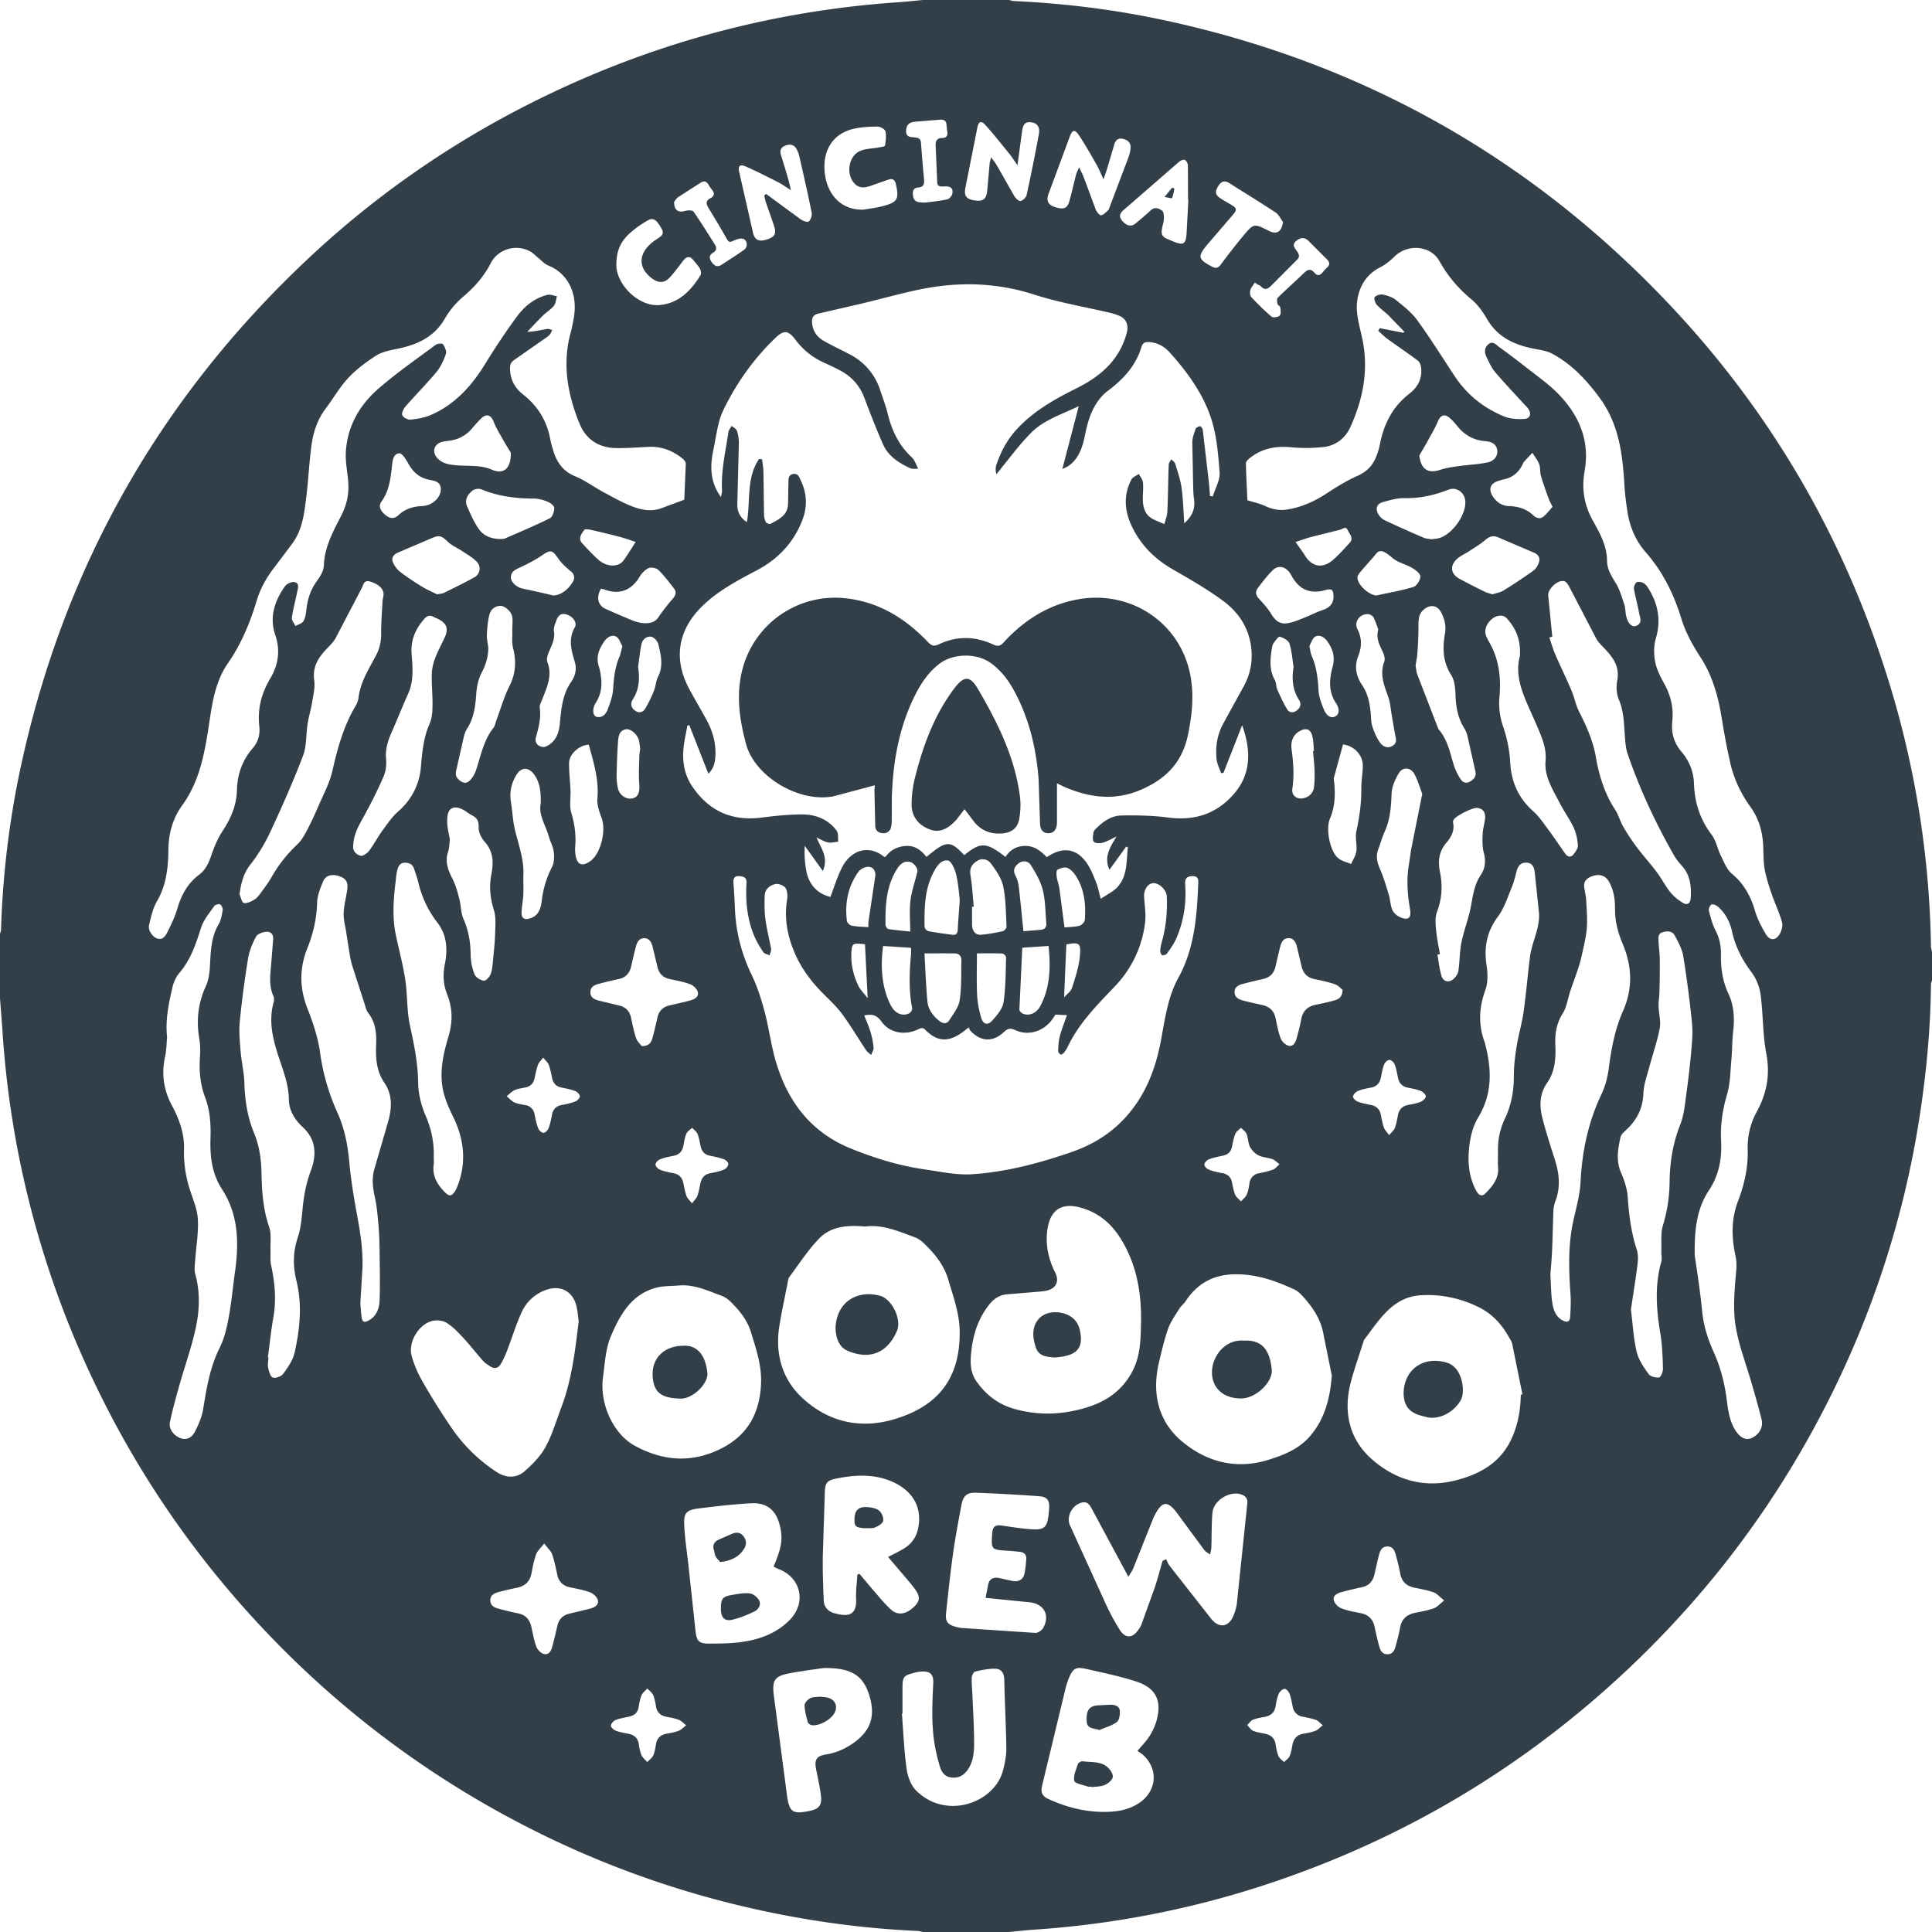
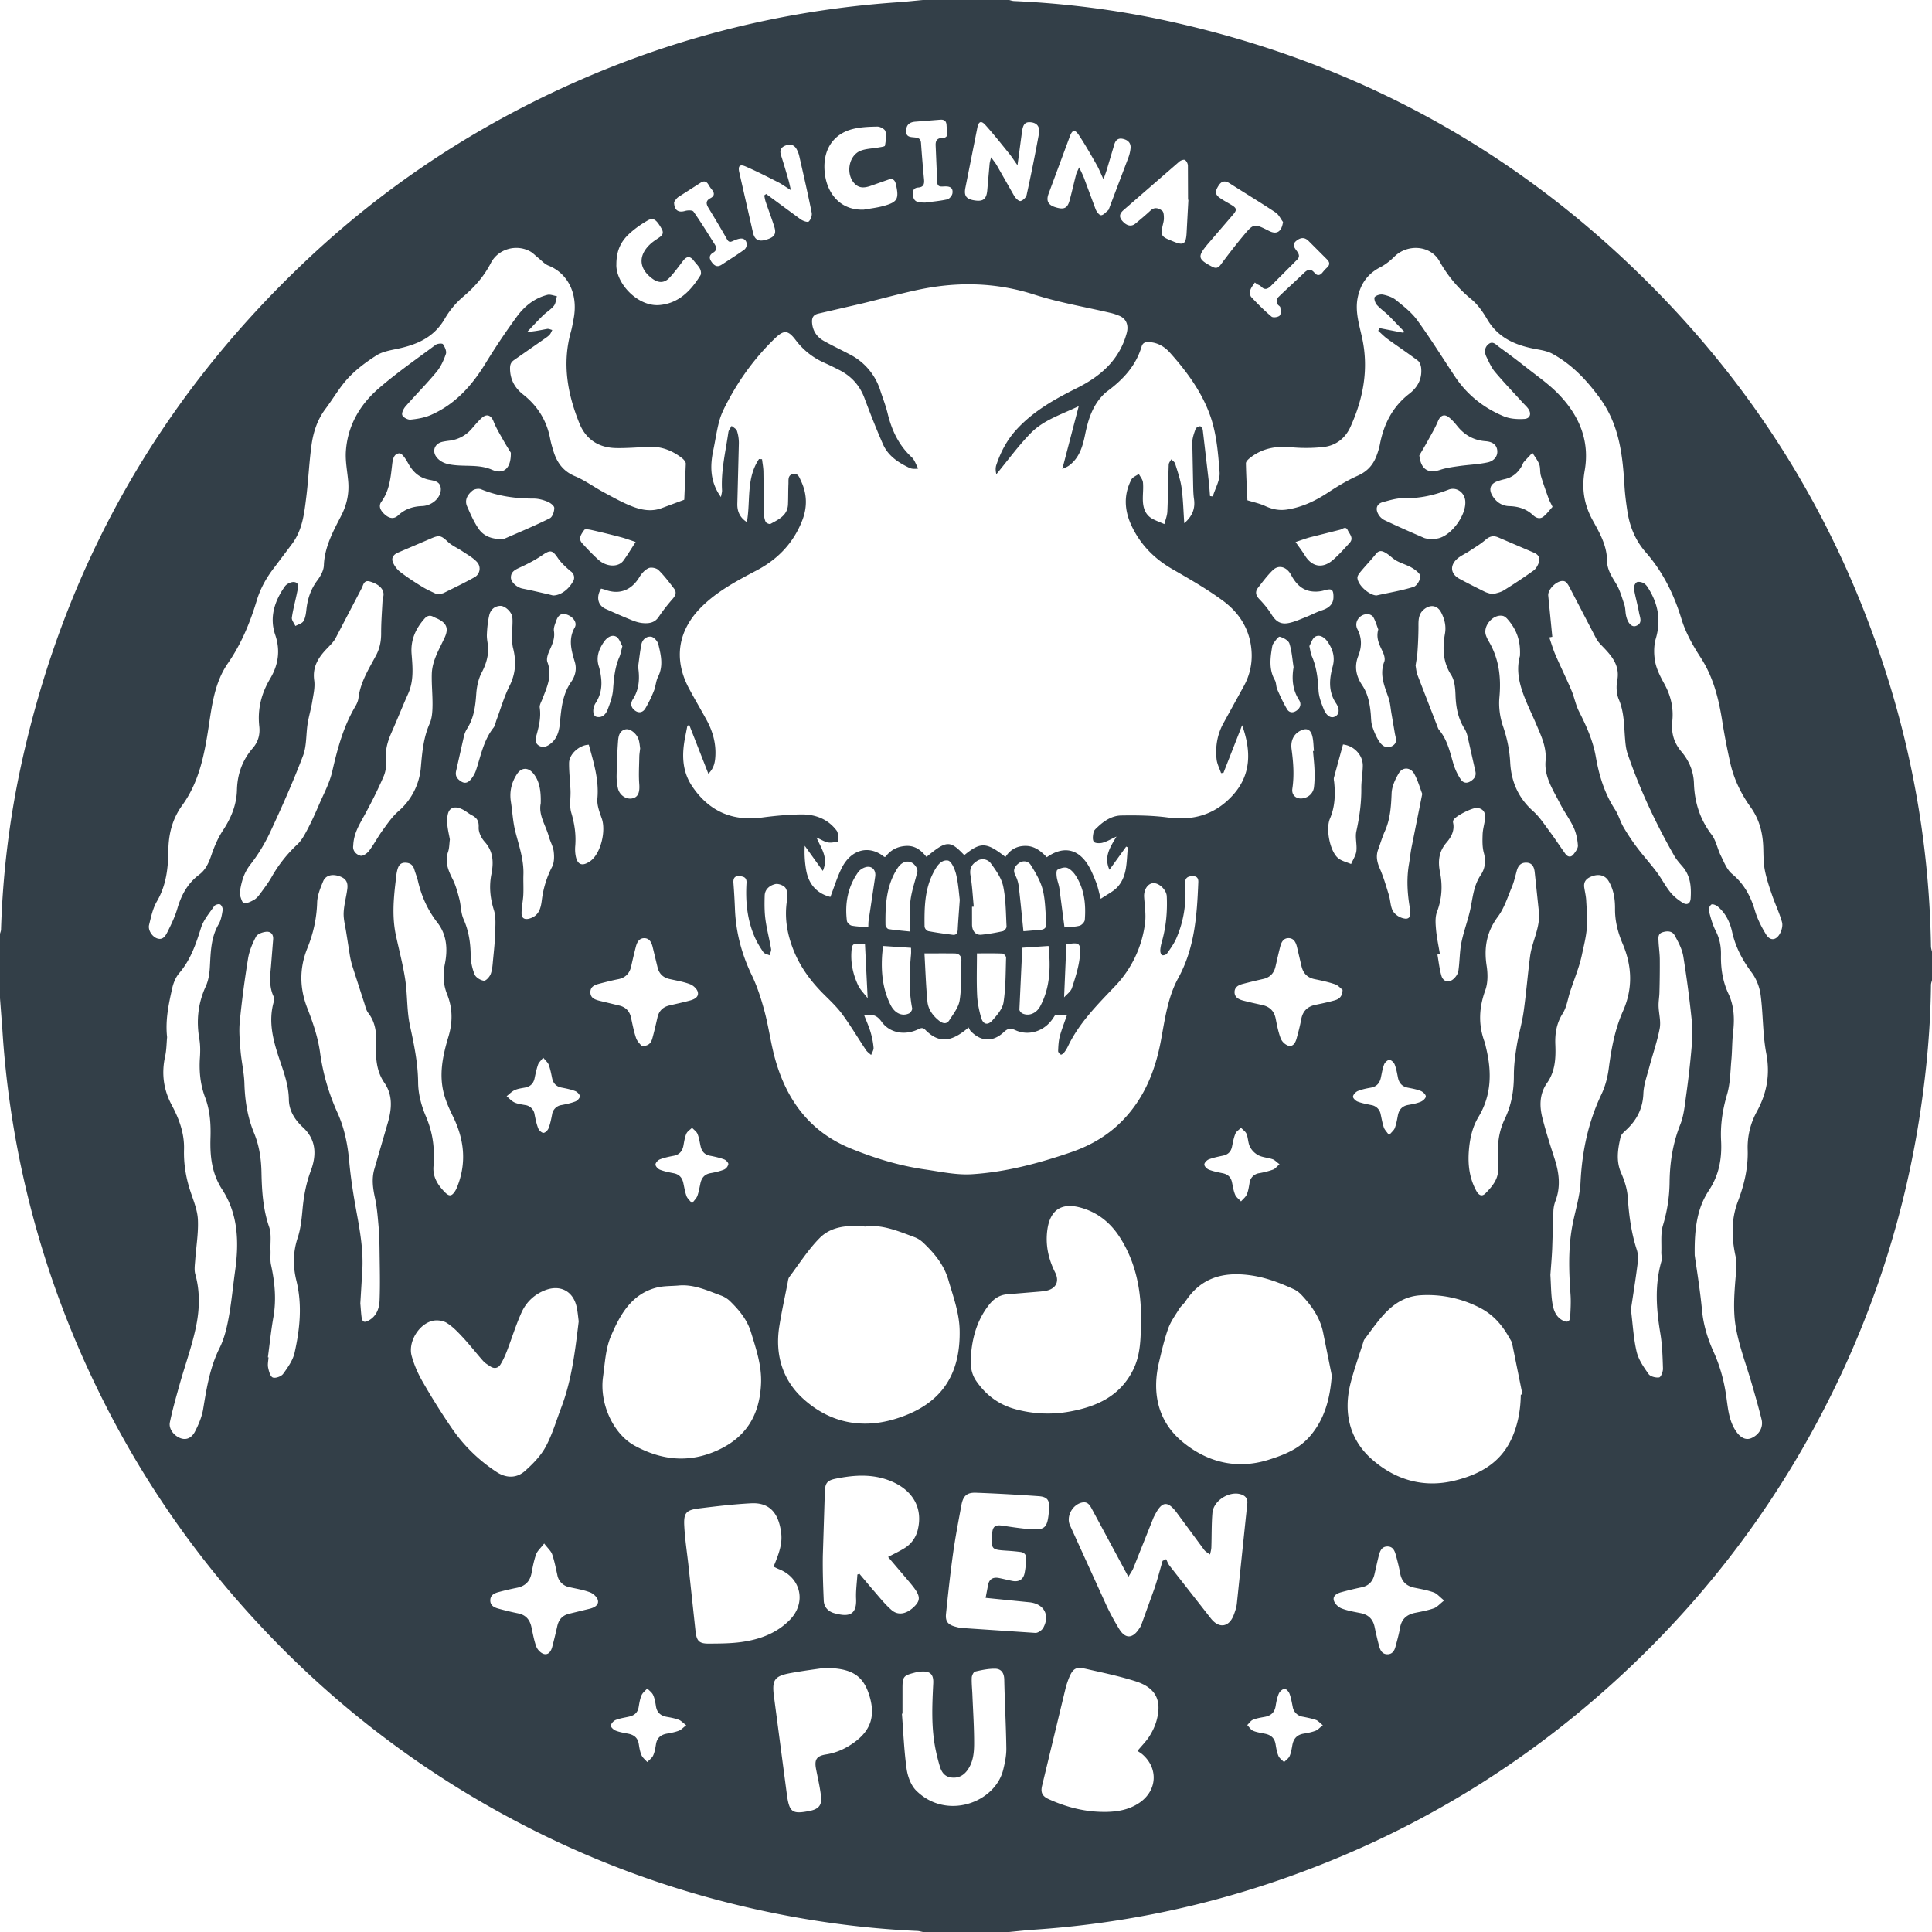
<svg xmlns="http://www.w3.org/2000/svg" viewBox="0 0 120 120" fill="#333f48">
  <path d="M57.322 0h5.356c.099.022.198.06.298.065 3.225.146 6.418.551 9.57 1.241 12.142 2.657 22.508 8.497 31.059 17.516 6.283 6.627 10.795 14.323 13.561 23.031a58.74 58.74 0 0 1 2.77 16.927c.002.114.042.227.064.34v1.76c-.022.1-.063.2-.064.3-.028 2.602-.262 5.186-.643 7.758a59.08 59.08 0 0 1-5.505 17.605c-3.157 6.394-7.323 12.048-12.492 16.959-6.339 6.022-13.642 10.461-21.911 13.298a58.5 58.5 0 0 1-15.173 3.056c-.512.034-1.022.095-1.533.143h-5.356c-.114-.023-.227-.06-.342-.065-2.663-.119-5.305-.429-7.925-.914-5.844-1.084-11.41-2.989-16.685-5.734a59.86 59.86 0 0 1-15.793-11.874c-4.304-4.514-7.828-9.578-10.55-15.193A59.35 59.35 0 0 1 .147 63.934L0 62v-4c.022-.086.061-.171.064-.258.106-3.429.515-6.825 1.24-10.176 2.673-12.351 8.627-22.854 17.835-31.5 4.508-4.233 9.573-7.661 15.16-10.31C41.106 2.53 48.268.654 55.784.14c.513-.035 1.025-.093 1.538-.14zM47.15 28.511l.181.012c.03.253.081.506.087.761l.036 2.632a1.2 1.2 0 0 0 .104.499c.038.077.239.158.303.122.496-.275 1.053-.514 1.083-1.206.018-.424.009-.849.028-1.274.011-.241-.055-.551.292-.616.316-.059.388.221.488.433.38.802.398 1.623.079 2.444-.544 1.403-1.517 2.418-2.842 3.115-1.201.633-2.401 1.264-3.388 2.233-1.488 1.461-1.789 3.256-.807 5.094.351.658.733 1.299 1.09 1.953.377.69.589 1.427.551 2.22-.019.394-.082.777-.437 1.125l-1.185-3.024-.118.04-.145.743c-.205 1.064-.188 2.092.45 3.034 1.046 1.543 2.484 2.171 4.331 1.927.803-.106 1.616-.183 2.426-.193.872-.011 1.662.28 2.206 1.003.123.163.073.457.102.691-.212.02-.432.085-.633.048-.222-.041-.426-.176-.716-.306.287.681.76 1.248.389 2.073l-1.12-1.559a6.54 6.54 0 0 0 .083 1.486c.15.896.664 1.473 1.508 1.689.242-.623.427-1.254.722-1.828.587-1.142 1.705-1.409 2.617-.664.014.012.046.001.084.001.316-.424.742-.648 1.286-.676.566-.029.939.282 1.26.681 1.251-1.035 1.459-1.043 2.348-.109 1.017-.83 1.374-.817 2.557.113.293-.45.701-.693 1.258-.687.57.006.954.337 1.312.702.965-.676 1.845-.557 2.481.361.246.355.409.775.572 1.18.121.301.181.626.297 1.044.4-.279.808-.461 1.071-.768.599-.697.516-1.591.614-2.426l-.106-.05-1.039 1.438c-.358-.799.032-1.39.438-2.062-.345.159-.597.312-.87.386-.171.046-.472.036-.541-.066-.094-.139-.053-.397-.013-.592.024-.116.147-.219.242-.31.414-.399.906-.716 1.475-.726.966-.017 1.942-.003 2.897.124 1.569.209 2.9-.168 3.986-1.333 1.203-1.29 1.202-2.784.627-4.398l-1.16 2.959-.148.014c-.097-.288-.249-.569-.28-.864-.082-.769.04-1.517.41-2.206l1.289-2.344a3.87 3.87 0 0 0 .474-2.153c-.088-1.334-.744-2.377-1.773-3.135-.991-.73-2.07-1.347-3.139-1.963-1.122-.647-1.984-1.517-2.536-2.686-.45-.954-.513-1.927-.014-2.883.08-.154.303-.233.46-.347.09.174.239.343.257.525.035.355-.014.718-.007 1.078.009.52.158.976.669 1.223.219.106.446.193.669.289.064-.262.174-.521.185-.785.043-.97.049-1.941.084-2.911.004-.111.103-.219.157-.329.084.09.211.166.243.272.151.493.327.987.398 1.494.099.711.113 1.433.167 2.205.513-.443.692-.924.604-1.516-.041-.275-.043-.557-.051-.836l-.053-2.667c.002-.28.109-.565.204-.835.03-.084.177-.161.276-.17.051-.005.159.142.17.229l.374 3.204c.034.301.052.603.077.905l.172.021c.151-.502.459-1.015.422-1.502-.088-1.16-.187-2.36-.561-3.447-.517-1.502-1.467-2.802-2.534-3.99-.328-.365-.745-.608-1.248-.644-.21-.015-.419-.003-.502.277-.352 1.192-1.149 2.047-2.122 2.768-.158.117-.3.263-.428.414-.559.663-.792 1.462-.961 2.294-.147.724-.354 1.431-.985 1.906-.133.1-.299.157-.428.224l1.02-3.905c-1.074.517-2.175.857-2.968 1.662-.78.792-1.438 1.706-2.149 2.566-.052-.203-.06-.402-.001-.577.273-.814.665-1.558 1.255-2.202 1.049-1.145 2.37-1.885 3.731-2.563 1.489-.741 2.657-1.748 3.113-3.43.127-.47-.014-.891-.473-1.074-.16-.064-.324-.125-.491-.164-1.592-.377-3.218-.646-4.77-1.145-2.409-.775-4.811-.816-7.247-.296-1.157.247-2.298.566-3.449.843l-2.719.629c-.327.073-.421.269-.394.581.044.511.306.88.735 1.121.521.293 1.064.548 1.593.827a3.79 3.79 0 0 1 1.912 2.256c.152.468.334.929.45 1.406.254 1.046.685 1.978 1.491 2.725.192.178.276.471.41.711-.248.033-.412.02-.551-.047-.685-.327-1.318-.741-1.634-1.46-.417-.948-.794-1.915-1.158-2.885-.298-.792-.824-1.356-1.566-1.733a20.33 20.33 0 0 0-.934-.451c-.709-.316-1.293-.782-1.763-1.401-.484-.638-.735-.649-1.307-.096-1.188 1.149-2.156 2.464-2.927 3.922-.198.374-.395.761-.506 1.165-.166.601-.25 1.225-.379 1.837-.213 1.008-.205 1.979.473 2.919.03-.177.075-.301.068-.423-.072-1.223.224-2.406.394-3.603.02-.138.132-.264.202-.395.114.1.288.181.329.305a2.4 2.4 0 0 1 .12.776l-.095 3.75c-.014.51.183.878.593 1.145.237-1.3-.056-2.72.756-3.92zm6.53 34.559c.14.362.29.689.391 1.031.094.316.16.644.188.972.013.146-.097.303-.151.455-.108-.101-.239-.187-.319-.307-.494-.739-.948-1.507-1.472-2.223-.328-.448-.741-.837-1.138-1.231-.792-.788-1.448-1.661-1.873-2.706-.416-1.022-.597-2.062-.421-3.163.039-.244.03-.561-.097-.747-.109-.159-.445-.284-.636-.239-.332.079-.644.311-.656.712-.015.492-.019.99.046 1.476.082.618.246 1.225.351 1.84.021.123-.061.263-.095.396-.133-.064-.316-.093-.388-.199-.209-.305-.403-.628-.548-.967-.456-1.063-.563-2.186-.495-3.328.021-.349-.185-.403-.439-.424-.3-.025-.394.138-.373.419a43.62 43.62 0 0 1 .093 1.595c.054 1.458.415 2.828 1.051 4.147.343.712.586 1.483.791 2.25.257.963.382 1.962.648 2.922.708 2.559 2.157 4.54 4.672 5.57 1.489.61 3.033 1.084 4.634 1.314.972.14 1.961.36 2.927.299 2.104-.133 4.136-.677 6.135-1.36 1.278-.437 2.385-1.092 3.309-2.074 1.298-1.379 1.954-3.056 2.294-4.881.247-1.322.421-2.68 1.074-3.87 1.028-1.872 1.163-3.903 1.246-5.958.011-.281-.124-.384-.388-.372-.328.015-.453.158-.428.506.082 1.159-.083 2.289-.549 3.357-.147.337-.37.644-.583.946-.052.074-.229.13-.303.096s-.116-.196-.111-.298c.009-.184.052-.37.102-.548.26-.919.344-1.857.301-2.808-.018-.398-.473-.836-.841-.816-.341.018-.593.413-.566.853.033.544.127 1.099.057 1.63a6.88 6.88 0 0 1-1.877 3.93c-1.09 1.146-2.217 2.268-2.913 3.726-.063.131-.14.259-.23.373-.052.066-.172.158-.209.138-.078-.041-.172-.15-.169-.227.013-.303.026-.613.103-.904.118-.443.291-.871.445-1.32l-.715-.033c-.062.093-.125.194-.194.291-.531.749-1.477 1.05-2.293.674-.306-.141-.475-.109-.714.116-.68.638-1.415.606-2.056-.052-.063-.065-.095-.159-.137-.234-1.041.9-1.827 1.028-2.694.144-.164-.167-.293-.095-.456-.019-.815.384-1.75.229-2.26-.488-.295-.414-.599-.48-1.071-.382zm33.473-42.405l.083-.049-.961-.996c-.247-.241-.539-.439-.767-.696-.102-.116-.182-.412-.119-.478.111-.114.354-.18.517-.146.28.059.582.159.799.335.471.383.972.768 1.323 1.253.82 1.13 1.56 2.319 2.332 3.485.759 1.146 1.795 1.968 3.051 2.488.383.158.85.186 1.271.159.367-.024.453-.339.233-.643-.093-.128-.215-.236-.323-.354-.583-.64-1.182-1.265-1.739-1.927-.225-.268-.369-.609-.527-.929-.143-.29-.124-.598.138-.8.267-.207.47.053.663.195a51.18 51.18 0 0 1 1.626 1.225c.697.553 1.442 1.063 2.056 1.699 1.27 1.317 1.95 2.88 1.616 4.763-.192 1.086-.046 2.083.505 3.077.423.764.881 1.561.885 2.496.003.546.285.972.559 1.423.243.398.369.87.52 1.319.067.199.056.422.096.631.094.488.35.783.622.683.442-.164.244-.531.193-.821-.089-.498-.233-.986-.317-1.484-.021-.126.057-.322.157-.399.082-.063.276-.029.396.021.114.048.22.157.29.265.643.987.86 2.027.517 3.195-.132.451-.131.979-.043 1.445.089.471.323.928.559 1.355.408.736.595 1.503.506 2.34-.075.707.087 1.328.565 1.889s.756 1.225.78 1.971c.038 1.178.373 2.235 1.097 3.189.279.368.361.88.574 1.307.198.396.371.86.693 1.127.748.618 1.16 1.387 1.428 2.294.152.514.407 1.011.688 1.47.244.4.605.381.845-.027.122-.208.205-.52.144-.74-.159-.573-.424-1.115-.617-1.68-.175-.511-.35-1.027-.451-1.556-.087-.454-.081-.928-.095-1.393-.028-.913-.243-1.756-.786-2.512-.604-.84-1.048-1.764-1.272-2.778-.186-.844-.354-1.694-.488-2.548-.221-1.405-.553-2.752-1.347-3.974-.481-.74-.931-1.542-1.186-2.38-.47-1.546-1.161-2.942-2.222-4.153-.645-.736-.997-1.598-1.141-2.551-.08-.526-.148-1.056-.18-1.586-.116-1.926-.326-3.794-1.533-5.441-.821-1.121-1.733-2.089-2.946-2.75-.315-.171-.7-.231-1.06-.298-1.233-.23-2.307-.686-2.984-1.839-.266-.454-.584-.915-.983-1.245a8.23 8.23 0 0 1-1.984-2.366c-.557-.998-1.989-1.09-2.801-.284-.26.258-.561.497-.885.664-.771.397-1.208 1.02-1.386 1.847-.19.882.091 1.718.272 2.56.414 1.929.064 3.757-.736 5.516-.316.695-.901 1.149-1.66 1.236a9.87 9.87 0 0 1-2.027.015c-.962-.089-1.828.076-2.584.693-.096.078-.218.207-.216.309.016.779.06 1.558.093 2.293.367.115.759.195 1.112.359.427.197.849.285 1.314.219.957-.138 1.795-.54 2.596-1.069.584-.386 1.193-.751 1.831-1.036.554-.247.918-.622 1.136-1.16.104-.257.191-.528.243-.8.243-1.261.792-2.336 1.828-3.134.52-.401.798-.929.732-1.595-.016-.161-.089-.369-.209-.46-.615-.464-1.258-.892-1.882-1.345-.207-.15-.386-.338-.578-.509l.094-.161 1.46.285zM42.501 31.04l.095-2.239c.002-.114-.125-.259-.23-.342-.594-.465-1.261-.735-2.029-.704-.691.028-1.383.088-2.073.076-1.073-.019-1.87-.534-2.274-1.531-.746-1.839-1.082-3.729-.53-5.696.072-.256.114-.52.165-.781.317-1.63-.41-2.871-1.56-3.326-.248-.098-.444-.33-.662-.503-.156-.124-.294-.277-.464-.373-.854-.477-1.994-.17-2.451.716-.431.837-1.021 1.503-1.737 2.106a5.33 5.33 0 0 0-1.137 1.374c-.677 1.159-1.749 1.605-2.975 1.857-.435.089-.906.176-1.268.408-.623.399-1.235.853-1.737 1.39-.539.577-.937 1.285-1.416 1.921-.504.67-.757 1.441-.868 2.247-.147 1.068-.193 2.149-.325 3.219-.125 1.015-.235 2.046-.875 2.909l-1.105 1.469c-.489.626-.87 1.304-1.1 2.067-.417 1.382-.961 2.698-1.794 3.9-.82 1.183-.987 2.595-1.198 3.98-.261 1.706-.59 3.396-1.633 4.832-.614.846-.851 1.781-.863 2.811-.012 1.096-.132 2.166-.71 3.155-.255.436-.365.967-.487 1.468-.079.325.197.73.491.834.367.13.527-.156.646-.39.238-.472.471-.957.619-1.462.247-.845.641-1.569 1.356-2.106.397-.298.591-.723.751-1.193.182-.535.408-1.075.717-1.544.513-.777.853-1.584.878-2.525.025-.975.334-1.852.983-2.597.334-.383.46-.848.405-1.341-.121-1.076.123-2.046.676-2.977.5-.842.648-1.738.312-2.72-.373-1.092-.037-2.107.605-3.014.111-.157.414-.295.594-.261.324.061.213.378.168.603-.106.535-.256 1.063-.333 1.601-.023.161.141.348.219.524.172-.097.412-.153.499-.3.123-.206.158-.477.185-.726.073-.662.271-1.262.679-1.806.2-.267.394-.615.406-.933.042-1.154.582-2.121 1.082-3.097.355-.693.497-1.394.427-2.155-.056-.609-.181-1.223-.142-1.826.103-1.585.861-2.892 2.03-3.906 1.123-.974 2.352-1.826 3.547-2.715.11-.082.409-.104.453-.04.116.171.239.438.182.606-.135.395-.319.8-.583 1.118-.611.737-1.29 1.416-1.921 2.138-.125.143-.257.407-.204.546s.341.295.509.278c.427-.043.871-.117 1.261-.287 1.525-.665 2.57-1.844 3.421-3.243a42.06 42.06 0 0 1 1.913-2.852c.476-.655 1.101-1.165 1.911-1.367.179-.044.392.052.59.083-.059.202-.068.445-.19.597-.188.234-.466.394-.684.608-.332.326-.646.67-.968 1.007.458-.018.844-.111 1.233-.18.1-.018.213.042.32.067-.053.098-.09.211-.163.292-.088.097-.203.172-.312.248l-1.897 1.325c-.198.135-.254.288-.252.533.007.682.293 1.198.816 1.611.892.704 1.459 1.608 1.674 2.731.052.274.131.544.214.81.221.703.609 1.231 1.335 1.533.619.257 1.171.669 1.766.989s1.187.658 1.815.897c.569.217 1.184.325 1.797.094l1.405-.521zm11.236 45.144c-1.098-.103-2.106-.016-2.829.715-.712.721-1.267 1.598-1.88 2.415-.074.099-.084.251-.109.381-.176.901-.375 1.799-.517 2.705-.27 1.725.197 3.296 1.457 4.453 1.6 1.47 3.568 1.925 5.683 1.298 2.829-.839 4.115-2.646 4.064-5.509-.02-1.102-.401-2.108-.7-3.141-.274-.945-.873-1.663-1.565-2.318-.151-.143-.342-.267-.536-.339-1.021-.38-2.034-.811-3.068-.66zm28.983 9.249l-.519-2.568c-.174-.974-.708-1.736-1.361-2.433-.134-.143-.3-.274-.476-.355-.891-.407-1.786-.752-2.788-.878-1.664-.209-2.998.19-3.945 1.632-.109.166-.28.291-.383.459-.248.402-.535.795-.691 1.233-.24.674-.4 1.378-.566 2.076-.462 1.935-.062 3.709 1.469 4.967 1.518 1.247 3.339 1.725 5.319 1.107.962-.3 1.888-.665 2.57-1.45.939-1.079 1.265-2.374 1.372-3.791zm11.741 1.194l.1-.021-.639-3.155c-.026-.125-.11-.241-.175-.356-.463-.821-1.025-1.479-1.932-1.918a7.06 7.06 0 0 0-3.584-.725c-1.741.114-2.564 1.537-3.496 2.758-.016.021-.024.048-.032.073-.271.862-.579 1.714-.806 2.587-.477 1.839-.09 3.542 1.326 4.779 1.431 1.251 3.17 1.793 5.125 1.315 1.637-.401 2.956-1.166 3.627-2.806.334-.814.472-1.659.484-2.531zM70.872 82.13l-.001-.558c-.04-1.693-.397-3.299-1.33-4.741-.587-.907-1.388-1.543-2.434-1.827-1.186-.322-1.883.157-2.053 1.374-.131.941.065 1.828.487 2.667.25.497.09.934-.443 1.096-.176.053-.365.069-.55.085l-1.948.162c-.492.029-.856.264-1.15.633-.65.814-.979 1.757-1.105 2.782-.084.684-.125 1.369.287 1.969.591.861 1.381 1.464 2.403 1.746a7.58 7.58 0 0 0 3.439.151c1.662-.308 3.092-.956 3.902-2.576.472-.944.471-1.953.495-2.961zm-28.717-2.285c-.462.041-.94.019-1.382.133-1.564.405-2.27 1.703-2.831 3.021-.33.775-.37 1.683-.488 2.538-.226 1.642.634 3.532 1.969 4.258 1.667.907 3.379 1.097 5.167.276s2.596-2.212 2.68-4.13c.049-1.124-.305-2.146-.623-3.189-.239-.783-.735-1.377-1.298-1.929-.157-.154-.363-.281-.57-.356-.846-.308-1.677-.707-2.624-.622zm-6.209 2.232c-.038-.27-.061-.589-.129-.898-.217-.991-1.029-1.409-1.975-1.035-.666.263-1.159.741-1.445 1.369-.351.771-.597 1.588-.903 2.381-.114.294-.242.589-.408.855-.144.23-.379.287-.625.125-.155-.102-.324-.198-.445-.334-.424-.477-.815-.984-1.249-1.452-.314-.338-.641-.687-1.028-.925-.239-.147-.624-.189-.901-.116-.85.224-1.501 1.326-1.269 2.171.153.556.392 1.103.682 1.603a42.34 42.34 0 0 0 1.824 2.907 9.98 9.98 0 0 0 2.789 2.712c.58.376 1.226.386 1.744-.077.488-.436.975-.931 1.282-1.497.414-.762.658-1.617.969-2.434.651-1.708.861-3.504 1.085-5.354zm60.351-2.893c.041.665.038 1.202.119 1.726.066.43.201.866.635 1.1.303.163.463.084.479-.253.022-.451.049-.907.017-1.356-.107-1.493-.154-2.98.15-4.458.171-.833.43-1.665.472-2.506.095-1.915.474-3.737 1.302-5.475.236-.495.381-1.057.452-1.604.159-1.222.38-2.425.881-3.554.625-1.406.57-2.793-.018-4.182-.294-.694-.48-1.403-.474-2.166.005-.602-.081-1.197-.399-1.731-.199-.333-.554-.456-.974-.318-.341.112-.601.3-.538.72.039.263.105.523.119.787.031.579.083 1.162.038 1.737-.045.564-.192 1.121-.309 1.678-.06.284-.142.565-.233.841-.154.466-.327.925-.483 1.39s-.217.985-.47 1.386c-.388.614-.487 1.246-.459 1.938.034.833-.005 1.656-.511 2.375-.477.678-.482 1.434-.291 2.187.219.862.494 1.71.765 2.557.275.859.376 1.712.048 2.582a2.06 2.06 0 0 0-.131.623l-.075 2.352c-.026.585-.079 1.168-.111 1.622zm-73.916 1.768c.024.279.039.545.071.809.043.354.163.421.473.243.464-.266.632-.743.651-1.217.042-1.049.011-2.101-.001-3.151-.006-.492-.019-.985-.062-1.474-.052-.592-.098-1.189-.224-1.767-.13-.597-.209-1.181-.039-1.775l.856-2.946c.23-.83.294-1.658-.23-2.418-.499-.724-.548-1.545-.513-2.377.029-.708-.034-1.374-.49-1.963-.132-.17-.178-.411-.249-.624l-.733-2.271c-.067-.214-.119-.435-.157-.656l-.23-1.458c-.061-.403-.175-.808-.159-1.208.02-.5.166-.994.228-1.495.054-.44-.119-.668-.544-.797s-.806-.031-.957.332c-.177.423-.361.879-.374 1.325-.03.989-.238 1.914-.607 2.829-.498 1.233-.494 2.471.001 3.735.347.887.661 1.815.789 2.752.179 1.312.542 2.543 1.082 3.739.432.955.632 1.965.727 3.011s.259 2.083.448 3.114c.225 1.221.441 2.437.365 3.686l-.122 2.022zm82.879-3.001c.108.786.331 2.112.458 3.448.086.906.349 1.755.713 2.558.402.887.649 1.796.787 2.749.106.735.157 1.49.576 2.141.296.46.644.623.982.479.477-.202.759-.668.641-1.152-.18-.735-.391-1.462-.6-2.19-.341-1.188-.796-2.355-1.005-3.566-.167-.965-.099-1.987-.019-2.974.039-.478.112-.929.007-1.411-.25-1.147-.284-2.286.147-3.418.389-1.023.64-2.087.605-3.195a4.61 4.61 0 0 1 .57-2.382c.624-1.144.833-2.302.584-3.612-.227-1.193-.19-2.434-.352-3.642-.065-.481-.266-.997-.556-1.383-.58-.772-1.006-1.587-1.215-2.529-.135-.608-.407-1.159-.894-1.568-.102-.086-.313-.169-.395-.121a.45.45 0 0 0-.15.396c.109.422.224.855.422 1.24.248.481.337.97.327 1.499-.016.834.105 1.639.465 2.407.355.757.385 1.563.288 2.387-.066.566-.054 1.14-.106 1.708-.067.724-.067 1.473-.27 2.16-.279.949-.421 1.89-.37 2.871.057 1.1-.121 2.126-.753 3.081-.686 1.035-.913 2.224-.885 4.018zM10.38 64.41c-.038.397-.036.802-.121 1.188-.239 1.075-.107 2.081.414 3.053.457.852.786 1.752.757 2.74-.026.875.11 1.721.38 2.553.192.592.451 1.194.481 1.801.041.84-.109 1.689-.167 2.534-.02.289-.069.598.006.866.295 1.055.269 2.132.063 3.168-.244 1.234-.685 2.428-1.027 3.643-.222.792-.448 1.584-.615 2.388-.086.415.272.862.699.998.41.13.703-.117.858-.419.228-.442.433-.923.512-1.409.213-1.302.419-2.59 1.022-3.795.286-.573.441-1.228.559-1.864.177-.953.263-1.923.398-2.885.25-1.779.211-3.531-.8-5.089-.651-1.003-.761-2.073-.725-3.207.027-.854-.025-1.696-.334-2.513-.299-.794-.38-1.626-.322-2.476.026-.381.028-.775-.036-1.15-.197-1.136-.086-2.216.399-3.273.162-.352.228-.767.252-1.159.056-.929.052-1.855.549-2.7.149-.254.2-.576.248-.874.018-.113-.067-.309-.161-.355-.087-.043-.307.021-.366.108-.297.432-.662.856-.815 1.341-.318 1.01-.645 1.99-1.352 2.814-.216.251-.361.601-.436.929-.226.998-.439 2.004-.322 3.043zm6.257 19.894l.041.005c-.012.213-.066.434-.024.636.047.225.134.556.289.614.17.064.527-.065.644-.226.292-.402.605-.845.711-1.316.331-1.474.482-2.97.112-4.47-.221-.897-.216-1.775.082-2.672.186-.559.244-1.168.299-1.761.076-.825.221-1.613.516-2.403.348-.933.361-1.898-.48-2.679-.499-.463-.876-1.03-.885-1.736-.012-.901-.32-1.714-.6-2.549-.376-1.125-.682-2.274-.35-3.481.033-.121.045-.28-.005-.388-.278-.6-.215-1.221-.156-1.847l.134-1.673c.029-.326-.149-.511-.433-.483-.224.022-.539.133-.629.302-.226.424-.419.891-.496 1.362-.211 1.3-.386 2.608-.514 3.919-.059.599-.001 1.214.049 1.818.057.675.219 1.343.239 2.018.031 1.065.191 2.093.598 3.077.325.787.445 1.604.462 2.455.023 1.143.094 2.278.476 3.385.152.441.066.965.085 1.451.012.301-.031.612.032.901.235 1.077.34 2.15.147 3.249-.145.825-.23 1.66-.342 2.491zm84.664-2.961c.114.905.157 1.778.353 2.614.117.496.44.961.743 1.388.112.157.445.24.656.209.108-.016.243-.359.237-.55-.023-.73-.044-1.467-.164-2.185-.25-1.5-.359-2.984.066-4.472.052-.182-.012-.395-.004-.593.021-.552-.053-1.135.101-1.648.264-.879.402-1.761.412-2.669.014-1.234.199-2.424.662-3.585.231-.58.285-1.238.373-1.867.131-.933.238-1.87.321-2.809.049-.552.091-1.115.034-1.663a69.96 69.96 0 0 0-.539-4.115c-.075-.453-.312-.893-.538-1.303-.149-.271-.452-.285-.749-.191s-.261.339-.251.558c.016.372.075.743.079 1.114a61.63 61.63 0 0 1-.022 2.058c-.006.285-.062.571-.054.855.013.463.154.943.071 1.385-.154.819-.438 1.612-.652 2.421-.142.538-.342 1.08-.363 1.625-.035.937-.414 1.659-1.08 2.273-.134.124-.3.27-.337.431-.167.74-.295 1.476.035 2.228.205.468.374.984.409 1.488.076 1.121.215 2.219.566 3.292.091.278.079.608.042.904-.119.948-.273 1.891-.409 2.807zM70.087 97.941l-.537-1.001-1.722-3.199c-.126-.232-.258-.486-.599-.421-.605.116-1.023.857-.772 1.417l2.248 4.939c.241.518.514 1.024.814 1.51.372.604.812.597 1.207.017.06-.088.125-.177.161-.275l.823-2.283c.188-.559.336-1.131.501-1.698l.221-.104c.065.13.111.276.198.388l2.588 3.303c.508.639 1.129.533 1.416-.235.084-.223.163-.457.189-.692l.651-6.236c.031-.304-.137-.477-.407-.558-.72-.218-1.695.395-1.76 1.149-.061.714-.042 1.435-.068 2.152-.005.148-.052.294-.08.44-.124-.095-.276-.168-.366-.288l-1.73-2.348c-.546-.71-.889-.663-1.308.134-.043.082-.09.164-.124.25l-1.241 3.11c-.06.149-.16.282-.304.527zm26.328-58.388l-.186.037c.125.359.228.728.379 1.077.321.742.68 1.467.996 2.211.181.425.26.896.467 1.304.461.906.874 1.822 1.049 2.831.202 1.163.541 2.272 1.196 3.275.216.33.316.734.515 1.076a13.1 13.1 0 0 0 .849 1.277c.389.518.828.999 1.216 1.517.303.404.534.863.848 1.256.21.262.49.483.777.662.259.162.468.055.489-.276.045-.717-.009-1.408-.514-1.987-.183-.21-.371-.424-.508-.664-1.157-2.024-2.142-4.13-2.897-6.338-.097-.284-.128-.597-.153-.899-.07-.831-.051-1.665-.39-2.467-.147-.346-.171-.798-.099-1.173.166-.853-.252-1.424-.777-1.98-.189-.2-.402-.397-.53-.635l-1.656-3.181c-.076-.145-.187-.334-.321-.375-.395-.121-1.042.48-1.001.894l.252 2.558zM14.875 55.537c.087.193.144.519.269.548.191.044.445-.088.642-.2.155-.088.28-.246.389-.395.244-.332.495-.664.698-1.021.43-.76.962-1.428 1.601-2.027.262-.245.445-.59.616-.914.26-.492.49-1.001.71-1.513.297-.693.67-1.373.836-2.098.322-1.409.689-2.786 1.433-4.04.094-.158.174-.341.196-.52.117-.983.638-1.797 1.087-2.639.233-.438.324-.884.322-1.377-.003-.659.049-1.319.083-1.978.007-.132.051-.262.064-.394.035-.375-.285-.687-.847-.851-.38-.111-.403.218-.509.418l-1.624 3.106c-.135.249-.357.454-.556.664-.523.549-.886 1.129-.769 1.955.061.429-.053.889-.124 1.329-.074.455-.212.899-.284 1.354-.106.666-.054 1.385-.288 1.999-.608 1.6-1.305 3.169-2.028 4.721-.334.717-.753 1.414-1.241 2.036-.436.555-.575 1.15-.674 1.838zm55.776 53.215c.288-.347.548-.602.737-.902s.351-.632.445-.972c.352-1.262-.044-2.047-1.288-2.446-.883-.283-1.795-.483-2.702-.686-1.017-.228-1.206-.372-1.642 1.04-.004.013-.004.026-.007.039l-1.468 6.089c-.102.423.012.653.409.834 1.015.462 2.08.752 3.194.788.87.029 1.737-.064 2.48-.589 1.067-.754 1.136-2.115.16-2.97-.1-.088-.218-.154-.319-.225zM48.047 97.307c.508-1.202.586-1.714.397-2.522-.226-.97-.794-1.464-1.787-1.413-1.074.055-2.145.182-3.213.314-.835.103-.988.271-.942 1.114.045.836.177 1.667.267 2.501l.431 4.013c.068.616.226.778.835.773.677-.005 1.36-.006 2.028-.1 1.125-.158 2.179-.54 2.994-1.375 1.04-1.064.699-2.606-.67-3.146-.109-.043-.212-.099-.341-.159zm47.53-40.73l-.255-2.417c-.035-.279-.132-.558-.497-.577-.355-.018-.529.18-.616.5-.093.346-.173.701-.311 1.03-.261.621-.467 1.295-.861 1.823-.699.939-.874 1.922-.7 3.047.077.496.084 1.063-.083 1.523-.392 1.079-.441 2.122-.05 3.194.05.137.075.282.109.425.35 1.473.327 2.905-.48 4.246-.388.645-.539 1.356-.598 2.091-.07.878.032 1.728.467 2.514.141.254.336.377.568.14.443-.451.843-.929.779-1.635-.029-.317.001-.639-.006-.959-.016-.717.116-1.391.432-2.047.403-.837.556-1.735.554-2.672-.002-.607.077-1.22.174-1.821.116-.72.329-1.425.432-2.146.162-1.144.251-2.299.402-3.444.124-.943.664-1.815.54-2.817zM26.942 71.925c0 .133.017.269-.003.399-.105.704.214 1.234.678 1.712.281.29.438.28.654-.061.049-.078.089-.163.123-.249.603-1.506.442-2.962-.264-4.394-.216-.438-.419-.893-.548-1.362-.336-1.216-.08-2.414.27-3.576.274-.911.266-1.772-.085-2.649-.243-.607-.264-1.23-.133-1.881.181-.9.121-1.803-.462-2.553-.603-.776-.989-1.631-1.209-2.577-.057-.245-.155-.481-.227-.723-.088-.297-.279-.43-.589-.426s-.41.228-.47.459c-.063.242-.079.497-.109.747-.131 1.099-.213 2.198.02 3.295.196.922.443 1.836.583 2.766.143.945.091 1.925.293 2.853.255 1.173.496 2.326.507 3.541.006.698.2 1.434.477 2.081.362.847.528 1.694.492 2.599zm28.219 24.781c.359-.19.697-.347 1.012-.542a1.82 1.82 0 0 0 .837-1.169c.313-1.316-.292-2.417-1.644-2.987-1.131-.477-2.287-.401-3.451-.166-.548.111-.667.274-.684.847l-.124 3.95c-.014.928.017 1.858.058 2.786.018.398.282.672.654.774.747.203 1.407.229 1.355-.883-.024-.504.05-1.012.08-1.518l.126-.047.811.962c.386.437.746.906 1.183 1.287.428.374.975.241 1.45-.251.339-.352.33-.615-.053-1.128-.135-.181-.283-.354-.429-.526l-1.179-1.387zm6.058 2.537l.152-.798c.074-.379.32-.5.676-.432.287.055.57.133.858.185.389.069.658-.104.734-.488.056-.286.084-.58.104-.871.017-.246-.107-.411-.359-.444a12.44 12.44 0 0 0-.794-.075c-1.028-.067-1.029-.066-.964-1.072.028-.431.19-.553.624-.489.5.074 1 .151 1.502.2 1.186.114 1.314-.005 1.409-1.232.042-.539-.105-.759-.645-.797-1.299-.092-2.599-.165-3.9-.214-.56-.021-.795.198-.899.757-.184.994-.377 1.987-.517 2.988-.175 1.252-.31 2.509-.441 3.767-.05.482.118.684.58.808.128.034.259.07.39.08l4.575.306c.163.009.408-.159.493-.313.433-.782.053-1.488-.84-1.588l-2.74-.276zm-5.164 7.195l-.035.003c.09 1.141.133 2.289.291 3.421.066.474.266 1.026.593 1.352 1.868 1.863 4.891.769 5.405-1.284.109-.436.202-.893.196-1.339-.019-1.424-.099-2.847-.129-4.271-.009-.412-.189-.667-.567-.673-.414-.006-.834.081-1.24.177-.098.023-.207.242-.212.374-.014.358.027.718.041 1.077.041 1.011.109 2.022.106 3.032-.001.581-.063 1.177-.439 1.673-.255.337-.595.484-1.014.419-.379-.059-.567-.331-.669-.664a11.6 11.6 0 0 1-.265-1.044c-.284-1.371-.22-2.755-.151-4.14.028-.561-.194-.768-.764-.726a2.43 2.43 0 0 0-.43.078c-.643.167-.71.248-.716.895l-.001 1.639zm-4.898-2.834c-.427.064-1.244.167-2.054.315-.974.177-1.159.412-1.04 1.377l.818 6.214c.152 1.068.348 1.179 1.404.971.557-.11.775-.35.71-.912s-.198-1.125-.307-1.686c-.115-.592.027-.818.626-.912.661-.104 1.244-.378 1.775-.77 1.04-.767 1.308-1.699.872-2.999-.382-1.142-1.097-1.618-2.805-1.598zm43.25-62.877c.051-1.009-.258-1.683-.776-2.274-.075-.086-.181-.177-.286-.2-.598-.128-1.25.619-1.053 1.201.046.138.113.271.187.397.63 1.078.766 2.231.652 3.465-.055.589.031 1.233.224 1.794.255.741.405 1.474.447 2.254.063 1.185.505 2.202 1.419 3.015.399.355.7.824 1.024 1.258.341.457.651.936.984 1.399.144.199.344.232.5.034.128-.163.29-.378.277-.558-.027-.376-.105-.769-.262-1.109-.239-.516-.589-.98-.847-1.488-.426-.838-.987-1.662-.9-2.646.074-.839-.254-1.519-.56-2.242-.606-1.437-1.447-2.829-1.027-4.299zM21.941 52.52c-.053.296.154.551.455.632.143.038.411-.151.529-.307.304-.401.537-.855.833-1.263.302-.416.6-.854.982-1.19a4.03 4.03 0 0 0 1.404-2.771c.08-.919.161-1.818.543-2.678.145-.326.171-.724.177-1.09.012-.664-.062-1.329-.044-1.992.023-.837.469-1.54.805-2.276.248-.545.117-.874-.415-1.139-.095-.047-.197-.082-.289-.134-.226-.127-.4-.062-.562.122-.55.625-.863 1.33-.794 2.183.067.836.146 1.671-.216 2.476-.349.775-.66 1.568-1.005 2.345-.24.541-.423 1.074-.364 1.69.034.359-.011.765-.152 1.093-.356.827-.763 1.634-1.195 2.424-.314.574-.665 1.122-.692 1.875zm67.494 6.742l-.155.028c.079.439.125.887.248 1.313.108.374.462.46.754.2.14-.124.274-.317.3-.495.087-.589.074-1.196.192-1.777.153-.751.443-1.474.586-2.226.129-.682.205-1.355.612-1.956.274-.405.33-.87.191-1.377-.099-.363-.088-.764-.075-1.147.011-.316.109-.629.148-.946.051-.416-.11-.644-.467-.697-.288-.043-1.365.496-1.491.751-.022.045-.036.107-.026.155.112.498-.115.909-.408 1.247-.478.553-.538 1.16-.404 1.83.169.841.125 1.655-.185 2.473-.124.328-.092.734-.06 1.098.045.511.157 1.017.241 1.525zm-61.493-7.115c-.038.286-.032.536-.109.757-.218.631.008 1.159.285 1.709.192.382.305.809.413 1.226.107.41.089.866.257 1.243.323.725.438 1.464.446 2.247a3.36 3.36 0 0 0 .246 1.197c.075.185.364.363.574.387.13.015.36-.241.426-.42.103-.278.116-.592.146-.893.054-.552.114-1.104.129-1.657.013-.47.06-.972-.076-1.407-.235-.747-.308-1.473-.158-2.236.143-.726.128-1.41-.42-2.018-.207-.23-.385-.597-.37-.891.021-.396-.109-.591-.421-.753-.164-.085-.31-.205-.47-.301-.29-.173-.652-.289-.888-.045-.163.169-.183.527-.174.797.011.367.11.732.165 1.057zm59.983-10.803c.032.167.044.385.118.581l1.234 3.19c.029.074.054.156.103.215.526.623.682 1.397.904 2.148a3.64 3.64 0 0 0 .441.924c.137.212.36.289.621.119.24-.156.359-.331.29-.627l-.488-2.173c-.039-.165-.104-.333-.194-.476-.396-.631-.523-1.319-.549-2.055-.015-.428-.05-.922-.269-1.263-.526-.823-.543-1.677-.386-2.574.083-.472-.025-.904-.236-1.311-.234-.45-.663-.516-1.058-.2-.375.3-.353.709-.352 1.129a23.78 23.78 0 0 1-.066 1.573c-.016.251-.07.5-.113.798zm-57.594-1.1c-.007.546-.149 1.033-.408 1.524-.208.394-.31.874-.341 1.324-.053.769-.146 1.507-.573 2.172-.091.143-.157.311-.196.477l-.48 2.134c-.075.315.054.499.306.661.271.174.466.045.622-.145.131-.161.24-.354.306-.551.3-.904.47-1.858 1.083-2.636.102-.129.127-.319.187-.481.265-.707.472-1.443.809-2.115.39-.778.43-1.535.221-2.358-.085-.336-.04-.706-.046-1.06-.005-.29.035-.584-.002-.869-.043-.321-.461-.7-.745-.689-.361.013-.607.243-.684.574-.091.393-.132.803-.149 1.207-.011.276.058.554.09.832zm9.529 24.73c.476.002.594-.241.666-.504.116-.423.214-.85.311-1.278.092-.406.339-.648.74-.742.427-.1.856-.191 1.279-.306.265-.072.562-.214.486-.527-.047-.195-.282-.411-.482-.487-.406-.154-.845-.225-1.273-.321-.405-.091-.652-.334-.747-.736l-.309-1.279c-.07-.273-.207-.525-.521-.522s-.446.258-.515.53a33.88 33.88 0 0 0-.287 1.203c-.098.45-.353.725-.814.815-.378.074-.751.17-1.124.267-.288.075-.596.161-.6.535s.295.469.587.543l1.201.289c.4.096.645.34.735.748.094.428.175.863.316 1.276.071.209.262.377.35.498zm49.838 34.435c-.278-.223-.439-.427-.646-.502-.385-.138-.795-.21-1.198-.292-.499-.102-.796-.381-.887-.893-.062-.353-.153-.702-.244-1.048-.08-.3-.17-.628-.563-.618-.366.009-.457.321-.53.609-.095.373-.173.751-.261 1.126-.1.427-.345.703-.789.797a21.12 21.12 0 0 0-1.278.308c-.252.07-.532.215-.456.506.051.198.274.418.473.496.379.15.793.215 1.197.297.487.098.767.382.866.867.083.403.177.804.285 1.202.069.253.197.485.505.486s.438-.219.507-.479c.102-.385.213-.77.28-1.162.094-.551.42-.829.945-.935.39-.078.787-.15 1.16-.282.199-.071.355-.264.635-.483zM33.8 95.869c-.23.299-.426.464-.501.673-.134.373-.21.769-.283 1.16-.097.523-.397.817-.914.919a17.18 17.18 0 0 0-1.126.263c-.264.071-.52.182-.523.514s.25.448.515.52a17.49 17.49 0 0 0 1.201.288c.479.094.735.385.837.847.092.415.16.841.311 1.235.072.188.288.403.476.447.286.067.441-.191.509-.453a34.29 34.29 0 0 0 .311-1.278c.093-.419.331-.68.754-.776l1.277-.31c.271-.071.559-.22.492-.523-.043-.195-.283-.414-.485-.491-.406-.155-.846-.224-1.273-.321a.93.93 0 0 1-.763-.769c-.096-.428-.177-.862-.32-1.274-.072-.207-.268-.371-.493-.668zM83.39 61.481c-.115-.088-.27-.277-.467-.345-.413-.142-.845-.233-1.274-.321-.461-.095-.713-.375-.814-.82l-.283-1.203c-.07-.269-.2-.524-.52-.523s-.446.257-.515.527c-.106.412-.198.827-.294 1.241s-.344.675-.767.769a37.82 37.82 0 0 0-1.24.3c-.269.069-.53.187-.535.508-.005.342.272.465.551.538.385.101.775.184 1.165.27.463.102.744.37.838.846.083.417.163.84.314 1.234a.82.82 0 0 0 .471.448c.297.08.442-.189.513-.444.11-.397.215-.796.29-1.201.095-.51.389-.793.888-.895.39-.08.781-.162 1.164-.27.261-.073.502-.198.515-.662zM33.586 49.89c.026-.876-.12-1.442-.467-1.857-.323-.387-.738-.372-1.014.055-.338.521-.47 1.092-.372 1.715.096.613.123 1.242.274 1.839.225.884.535 1.746.504 2.678-.014.419.014.839-.006 1.257-.019.383-.109.765-.109 1.147 0 .328.205.42.517.322.556-.174.676-.623.738-1.116a6.09 6.09 0 0 1 .638-2.084c.138-.266.142-.639.104-.951-.039-.322-.219-.624-.307-.944-.191-.696-.654-1.328-.499-2.062zm54.752-.583c-.14-.363-.267-.825-.491-1.235-.231-.424-.726-.451-.966-.044-.221.375-.428.82-.445 1.242-.033.816-.082 1.608-.422 2.365-.163.363-.272.749-.411 1.123-.154.415-.074.789.101 1.191.231.531.393 1.093.563 1.648.104.341.091.744.273 1.027a1.08 1.08 0 0 0 .773.439c.354.001.3-.402.259-.643-.16-.92-.216-1.836-.056-2.76.058-.337.09-.679.155-1.014l.668-3.34zm-40.869-37.17l.119-.089 2.141 1.574c.141.1.434.201.504.136.126-.116.217-.374.183-.545-.235-1.171-.503-2.336-.768-3.501a1.6 1.6 0 0 0-.188-.48c-.167-.271-.426-.296-.7-.181-.261.11-.342.303-.252.583.163.505.311 1.015.46 1.525.052.177.087.359.157.652-.345-.215-.57-.381-.817-.505-.661-.335-1.322-.674-2.001-.968-.357-.154-.477-.029-.393.35l.858 3.77c.103.435.348.558.773.441.545-.15.694-.351.55-.811-.163-.519-.358-1.029-.533-1.544-.045-.132-.064-.272-.095-.408zm19.559-1.741c.128.274.221.446.289.627l.736 1.979c.061.152.23.372.338.365.154-.009.299-.195.444-.312.028-.023.039-.069.053-.106l1.186-3.13a2.33 2.33 0 0 0 .148-.618c.026-.332-.172-.512-.485-.578-.296-.063-.449.091-.527.354l-.454 1.527c-.054.177-.119.351-.216.635-.175-.376-.28-.649-.423-.899-.355-.621-.707-1.246-1.102-1.841-.25-.376-.407-.347-.561.061l-1.33 3.589c-.157.432-.014.683.425.82.53.166.749.074.883-.412.148-.538.268-1.084.408-1.624.031-.118.096-.227.188-.438zm-28.746 6.067c-.002 1.171 1.35 2.598 2.681 2.484 1.187-.102 1.952-.89 2.546-1.853.059-.095.025-.293-.035-.405-.099-.184-.259-.335-.388-.504-.234-.308-.446-.266-.665.021-.266.349-.526.707-.823 1.029-.324.351-.686.36-1.07.08-.851-.619-.907-1.436-.141-2.152.145-.135.313-.247.478-.358.222-.149.412-.277.227-.602-.317-.555-.505-.712-.861-.511-.401.227-.787.499-1.127.809-.494.451-.829 1.006-.82 1.962zm15.361-3.441c.404-.073.816-.117 1.211-.224.896-.241.997-.44.794-1.346-.063-.283-.202-.391-.482-.291l-1.129.397c-.312.101-.629.144-.903-.103-.624-.562-.458-1.78.315-2.089.347-.139.75-.138 1.126-.208.138-.026.381-.052.391-.111.052-.293.098-.61.03-.89-.033-.136-.324-.296-.496-.294-.514.007-1.043.027-1.538.152-1.285.326-1.92 1.407-1.72 2.839.164 1.177.955 2.215 2.402 2.167zm7.915-3.254c.163.228.272.355.353.497l1.085 1.907c.084.141.281.335.387.313.151-.03.348-.22.382-.373a110.06 110.06 0 0 0 .762-3.789c.081-.442-.112-.681-.475-.726s-.508.098-.574.583l-.28 2.084c-.218-.309-.356-.528-.518-.727-.484-.597-.961-1.202-1.476-1.773-.26-.288-.419-.226-.498.159l-.747 3.756c-.097.515.08.707.639.777.474.06.671-.105.721-.618l.148-1.671c.009-.095.042-.188.091-.398zm31.14 27.147c.224-.075.487-.113.694-.241a33.3 33.3 0 0 0 1.858-1.236c.15-.107.257-.306.327-.486.109-.28-.019-.501-.285-.618l-2.23-.955c-.307-.133-.541-.071-.797.151-.305.265-.661.472-.999.697-.274.183-.6.312-.823.542-.409.422-.307.904.209 1.182s1.038.541 1.562.8c.14.069.299.102.483.162zm-65.544.002c.209-.044.322-.045.414-.091.642-.319 1.29-.627 1.914-.979.333-.188.416-.642.146-.939-.25-.274-.599-.461-.914-.673-.294-.198-.636-.34-.89-.578-.429-.402-.534-.442-1.084-.198l-2.01.858c-.275.114-.435.321-.331.59.089.231.261.462.457.614.441.34.911.645 1.386.935.311.19.652.331.913.461zm3.971-3.438c.033-.004.148.005.242-.036.933-.406 1.874-.799 2.784-1.253.166-.083.28-.424.276-.643-.002-.137-.25-.32-.425-.391-.267-.108-.565-.189-.85-.189-1.126 0-2.218-.144-3.269-.577-.148-.061-.413-.019-.536.082-.297.242-.512.576-.333.981.212.48.422.972.72 1.399s.777.631 1.391.627zm5.445 12.777c-.58.015-1.219.576-1.224 1.136-.005.569.066 1.139.09 1.71.019.461-.08.952.047 1.377.206.69.304 1.369.245 2.08-.015.184-.009.375.021.557.098.603.409.725.915.369.638-.448.993-1.859.71-2.655-.141-.395-.306-.831-.269-1.231.107-1.171-.236-2.25-.534-3.344zm52.355-12.763c.157-.022.291-.029.419-.06.839-.201 1.745-1.468 1.666-2.324-.049-.527-.548-.887-1.036-.697-.89.347-1.792.552-2.759.529-.44-.011-.891.129-1.324.246-.347.094-.466.362-.315.683a.93.93 0 0 0 .393.424c.814.389 1.64.752 2.468 1.109.154.066.338.064.487.09zm-5.508 12.746l-.563 2.06c-.025.097.009.21.018.315.072.762.044 1.506-.265 2.23-.28.656.005 2.051.512 2.461.22.178.53.245.8.362.114-.268.294-.528.328-.805.049-.405-.086-.839-.001-1.23.193-.882.317-1.761.308-2.664-.004-.463.083-.927.092-1.391.014-.67-.537-1.257-1.23-1.337zm2.19-7.143c-.086-.225-.167-.507-.304-.759-.055-.102-.23-.192-.352-.194-.506-.008-.869.496-.637.941.292.562.267 1.113.052 1.655-.264.666-.131 1.265.239 1.815.366.545.475 1.145.535 1.77.025.265.014.543.096.79.113.345.258.694.464.988.176.251.465.423.8.218.316-.193.19-.48.14-.752l-.213-1.249c-.058-.332-.078-.679-.188-.993-.255-.729-.567-1.432-.257-2.235.064-.167-.014-.424-.098-.606-.195-.425-.435-.83-.276-1.389zm-51.802 7.305c.048-.021.163-.056.261-.117.504-.311.657-.813.709-1.359.086-.901.158-1.793.706-2.579.24-.345.356-.772.224-1.219-.211-.716-.428-1.419-.006-2.157.169-.295-.1-.657-.476-.793-.364-.132-.561.053-.67.365-.074.211-.179.446-.147.651.075.472-.115.849-.293 1.252-.092.208-.184.493-.112.681.321.841-.033 1.561-.318 2.303-.066.172-.182.361-.158.525.093.642-.07 1.237-.239 1.841-.094.333.122.595.519.606zm40.008-33.995l-.022-.001-.008-2.118c-.003-.123-.084-.289-.182-.349-.072-.044-.259.02-.345.094l-3.464 3.01c-.248.214-.309.417-.086.676.272.315.565.38.822.165.317-.264.635-.528.936-.81.256-.24.515-.14.721.017.1.076.106.31.107.472 0 .17-.056.34-.091.509-.11.524-.051.632.464.84l.258.106c.578.233.732.14.776-.499l.114-2.113zm5.878 1.382c-.151-.199-.262-.458-.458-.588-.942-.624-1.909-1.21-2.863-1.817-.277-.176-.488-.15-.673.133-.242.371-.238.56.077.78.228.16.476.29.716.434.338.202.347.315.085.615l-1.586 1.845c-.626.764-.583.905.295 1.374.232.124.377.089.537-.126.444-.596.897-1.187 1.373-1.759.68-.817.689-.809 1.627-.337.482.243.782.054.87-.556zM31.73 28.121c-.099-.163-.295-.467-.472-.783-.211-.378-.442-.751-.598-1.151-.159-.408-.432-.516-.764-.206-.223.208-.417.446-.619.676a2.14 2.14 0 0 1-1.382.717c-.132.017-.263.036-.393.063-.529.109-.702.618-.339 1.016.309.338.722.405 1.157.445.747.069 1.51-.038 2.236.278.713.31 1.191-.058 1.173-1.055zm56.428.167c.094.855.535 1.147 1.291.896.372-.124.77-.177 1.16-.233.602-.086 1.216-.106 1.808-.235.342-.075.632-.355.578-.759-.052-.384-.357-.525-.728-.553-.716-.053-1.293-.369-1.744-.93-.158-.196-.326-.392-.522-.548-.303-.241-.541-.117-.687.236-.175.422-.414.819-.634 1.222-.167.305-.347.603-.522.904zm-5.334 8.81c.005-.503-.11-.564-.581-.426a1.92 1.92 0 0 1-.844.048c-.579-.102-.936-.506-1.206-1.009-.278-.517-.773-.654-1.141-.293-.339.332-.628.718-.918 1.095-.189.246-.137.47.088.703.281.292.545.611.759.954.263.42.547.625 1.049.53.359-.068.702-.224 1.046-.359.353-.138.69-.324 1.049-.44.442-.143.694-.4.698-.804zm-45.489-.539c-.32.52-.204 1.041.276 1.257.539.242 1.081.48 1.629.702.219.089.456.164.689.183.376.032.732-.011.981-.381.263-.391.556-.766.867-1.12.186-.211.263-.414.092-.638-.306-.4-.612-.806-.97-1.156-.13-.127-.452-.192-.612-.12-.229.104-.435.331-.57.555-.494.821-1.245 1.114-2.126.79-.085-.031-.174-.049-.256-.072zm23.146 19.758l-.108.005.002 1.117c.009.396.226.652.573.619.449-.043.896-.122 1.336-.219.098-.022.24-.191.235-.286-.044-.836-.039-1.686-.208-2.499-.105-.506-.443-.986-.759-1.416a.63.63 0 0 0-.897-.14c-.324.213-.443.471-.375.878.107.64.139 1.293.202 1.94zm-3.061 2.899c.06 1.038.091 2.02.185 2.995.048.49.342.885.735 1.196.226.179.464.213.621-.034.252-.396.579-.805.646-1.244.124-.81.087-1.645.107-2.469.007-.267-.136-.436-.41-.441-.584-.009-1.169-.003-1.884-.003zm2.194-3.322c-.051-.385-.086-.997-.227-1.584-.078-.325-.3-.832-.514-.862-.444-.063-.71.384-.908.77-.542 1.054-.552 2.199-.538 3.343a.37.37 0 0 0 .221.271c.506.097 1.018.167 1.53.231.218.027.297-.103.308-.315.028-.543.073-1.086.127-1.855zM27.381 30.384c-.011-.509-.441-.521-.767-.594-.598-.133-.973-.489-1.259-1.007-.137-.248-.376-.635-.55-.626-.387.022-.42.468-.457.783-.091.782-.169 1.549-.659 2.223-.224.308-.007.613.255.829.251.206.524.266.789.017.419-.392.911-.554 1.484-.576.643-.025 1.173-.539 1.163-1.05zm69.05 1.098c-.115-.242-.195-.378-.247-.524-.167-.469-.339-.937-.479-1.414-.066-.227-.019-.49-.102-.707-.097-.255-.278-.477-.423-.713-.179.191-.361.379-.534.576-.051.058-.069.143-.107.213-.241.443-.593.743-1.096.852-.142.031-.283.073-.421.121-.451.156-.576.493-.326.906.235.389.589.631 1.041.644.571.016 1.068.169 1.488.565.192.181.432.258.649.079.209-.172.375-.399.554-.596zM79.474 72.313c-.189-.141-.296-.265-.43-.311-.289-.098-.613-.111-.881-.244a1.26 1.26 0 0 1-.522-.521c-.124-.241-.113-.548-.215-.805-.059-.15-.225-.257-.343-.384-.12.121-.29.221-.35.367-.106.255-.154.536-.211.809-.065.31-.245.486-.552.553-.299.065-.602.124-.886.232-.124.047-.281.212-.281.323s.16.27.285.318c.27.105.561.163.847.22.324.065.52.241.588.568.054.26.094.531.197.772.068.159.238.275.362.411.122-.141.284-.264.356-.427.095-.215.129-.46.17-.696a.7.7 0 0 1 .621-.631c.287-.053.574-.123.847-.223.129-.047.226-.183.399-.333zM33.738 65.69c-.149.197-.274.302-.319.435-.095.275-.156.563-.216.849-.069.325-.258.51-.582.574-.221.043-.454.069-.655.162-.185.085-.334.248-.499.377.159.132.302.299.483.385.2.094.433.123.655.163a.68.68 0 0 1 .602.6c.057.286.116.577.222.846.049.125.211.282.323.283s.271-.159.319-.283c.104-.27.162-.561.218-.847a.69.69 0 0 1 .604-.6c.286-.056.576-.116.846-.221.123-.048.28-.213.277-.322s-.16-.272-.285-.321c-.27-.105-.561-.163-.847-.218-.346-.067-.528-.27-.596-.608-.055-.273-.11-.55-.206-.811-.051-.14-.188-.248-.344-.443zm52.541 4.816c.161-.194.303-.302.356-.442.092-.247.139-.512.188-.773.069-.368.265-.594.644-.662.261-.047.528-.094.771-.194.138-.056.316-.213.322-.333.006-.111-.172-.283-.306-.338-.256-.104-.536-.153-.809-.207-.36-.07-.55-.285-.619-.638-.053-.274-.102-.553-.204-.81-.049-.123-.214-.278-.326-.277s-.276.156-.324.279c-.1.257-.143.538-.201.81-.073.346-.255.569-.622.634-.274.049-.553.104-.808.209-.133.055-.285.214-.304.344-.013.093.162.266.288.314.271.103.562.155.848.215a.7.7 0 0 1 .584.577c.061.272.106.551.196.814.05.147.177.267.326.479zm-43.295 4.238c.153-.209.283-.327.334-.472.088-.249.131-.514.187-.774.075-.345.259-.565.626-.631.287-.051.576-.116.845-.224a.49.49 0 0 0 .263-.335c.009-.092-.145-.253-.258-.295-.285-.105-.586-.172-.886-.23-.332-.065-.505-.266-.577-.58-.059-.259-.094-.529-.193-.772-.061-.149-.223-.256-.34-.382-.122.12-.291.22-.354.366-.099.228-.135.486-.181.734-.066.352-.25.571-.614.64-.286.055-.577.115-.846.22-.123.048-.277.212-.276.323s.156.275.279.322c.27.105.561.162.847.217.346.066.53.273.602.606.059.273.105.552.198.813.051.142.188.253.345.454zm-.361 32.416c-.2-.152-.316-.285-.461-.34-.234-.088-.486-.137-.734-.18-.385-.067-.624-.262-.686-.665-.037-.236-.077-.481-.175-.695-.072-.158-.239-.273-.364-.406-.122.14-.287.261-.356.423-.098.229-.137.486-.179.735-.057.334-.258.512-.572.586-.284.068-.58.105-.85.211-.134.053-.288.22-.305.352-.012.093.172.262.301.313.245.096.512.138.773.189.365.071.6.255.661.643.037.236.076.48.171.695.072.162.234.284.356.424.125-.134.293-.248.365-.406.098-.214.138-.459.175-.695.063-.402.301-.598.686-.665.248-.043.5-.092.734-.18.145-.055.261-.187.461-.339zm39.54-.001c-.193-.154-.294-.284-.425-.33-.262-.091-.539-.144-.812-.199a.74.74 0 0 1-.635-.628c-.057-.273-.102-.553-.2-.811-.048-.127-.215-.307-.307-.295-.132.017-.296.164-.353.296-.104.241-.157.508-.198.77-.063.4-.293.604-.677.676-.248.046-.504.085-.734.18-.139.057-.236.216-.352.329.12.123.219.296.365.357.242.101.513.131.773.189.347.078.56.277.62.64.041.249.082.505.18.734.064.149.228.256.347.381.119-.123.281-.227.345-.373.095-.215.129-.459.173-.694.075-.4.295-.636.705-.702.248-.04.5-.091.734-.179.141-.053.252-.186.449-.339zm-4.082-89.505l-.139-.109c-.098.158-.231.305-.282.477-.038.13-.023.341.06.43.398.426.813.841 1.259 1.215.095.079.407.036.504-.064s.058-.339.039-.513c-.008-.074-.154-.13-.172-.208-.027-.126-.055-.321.013-.389.529-.523 1.09-1.015 1.624-1.533.232-.226.424-.298.659-.016.162.194.335.182.496-.018.084-.103.171-.205.27-.294.204-.183.19-.347-.002-.533l-1.128-1.129c-.236-.234-.469-.238-.742-.031-.306.231-.155.427-.002.638.134.184.228.357.02.561l-1.576 1.579c-.212.217-.409.346-.667.066-.058-.063-.155-.088-.234-.131zm-36.213-5.106c.007.521.268.674.685.553.162-.047.454-.054.52.039.465.662.889 1.354 1.322 2.039.123.194.132.377-.094.51-.248.147-.273.333-.113.566s.346.374.629.19c.467-.305.94-.601 1.394-.925.248-.177.22-.593-.055-.688-.155-.054-.376.028-.548.098-.181.073-.31.185-.454-.071-.371-.661-.764-1.309-1.156-1.957-.149-.246-.163-.442.125-.591.272-.14.266-.328.084-.546-.076-.092-.143-.193-.203-.296-.126-.216-.281-.255-.494-.116l-1.376.883c-.129.088-.212.245-.267.312zm15.588.036c.461-.062.928-.1 1.381-.201.132-.03.298-.23.32-.372.062-.399-.222-.452-.536-.431-.211.014-.401.024-.41-.283l-.095-2.236c-.02-.315.082-.486.407-.49.264-.004.35-.145.316-.39-.018-.132-.041-.264-.046-.397-.011-.272-.147-.373-.413-.348l-1.512.12c-.354.025-.57.17-.588.559-.02.414.288.393.54.421.228.026.369.08.386.348a88.05 88.05 0 0 0 .189 2.268c.026.281-.034.472-.36.494-.303.02-.359.22-.33.48.054.487.41.441.751.458zm3.223 46.631c0 .886-.028 1.735.011 2.581.022.472.118.949.248 1.405.124.431.405.508.702.176.291-.326.63-.718.691-1.121.14-.913.129-1.851.159-2.779.003-.085-.142-.246-.225-.25-.501-.023-1.004-.012-1.587-.012zm24.823-22.232c.802-.176 1.565-.303 2.297-.53.2-.062.419-.425.42-.65 0-.178-.295-.4-.504-.526-.304-.183-.66-.276-.973-.448-.231-.127-.416-.334-.642-.472-.204-.124-.42-.225-.632.041-.303.379-.641.729-.951 1.103-.094.113-.215.268-.205.394.038.478.757 1.083 1.19 1.089zm-51.155.002c.451.004.936-.347 1.209-.813a.47.47 0 0 0-.116-.693c-.288-.248-.582-.512-.793-.823-.333-.493-.465-.516-.96-.176-.432.297-.905.542-1.381.762-.295.137-.57.256-.573.624-.002.298.38.625.723.692.507.099 1.009.22 1.513.333.142.032.283.07.378.094zm20.501 21.772c-.02.213-.052.449-.064.686-.054 1.038.063 2.048.539 2.99.255.505.714.714 1.144.509.095-.045.207-.223.189-.316-.216-1.112-.174-2.225-.071-3.342.013-.139.002-.281.002-.413l-1.738-.115zm8.648.108l-.179 3.835c-.003.083.104.208.191.249.397.185.863-.005 1.101-.45.636-1.188.648-2.46.519-3.743l-1.631.109zm.072-1.024l1.059-.088c.262-.02.386-.16.362-.419-.063-.688-.054-1.394-.22-2.057-.137-.548-.445-1.067-.749-1.554-.147-.235-.473-.309-.747-.101-.254.193-.378.42-.204.754.108.208.18.45.207.684.107.895.19 1.793.291 2.781zm-7.033.019c0-.706-.058-1.325.016-1.927s.286-1.185.426-1.779c.019-.078-.005-.183-.045-.256-.28-.512-.829-.515-1.18.019-.706 1.075-.769 2.299-.752 3.532.001.09.11.244.186.257.423.068.852.102 1.347.154zM39.762 46.482c-.023-.146-.035-.334-.084-.511-.105-.385-.533-.743-.834-.668-.404.1-.437.472-.46.797-.049.689-.072 1.381-.085 2.072-.005.264.023.534.081.791.097.428.51.703.888.628.369-.073.476-.376.437-.893-.043-.563-.006-1.132.003-1.699.003-.159.032-.317.054-.517zm41.791.164l.059-.005c-.033-.316-.027-.642-.108-.944-.114-.423-.384-.5-.765-.294-.46.249-.575.699-.517 1.128.111.823.172 1.629.048 2.458-.069.465.348.72.8.559a.78.78 0 0 0 .546-.677c.039-.341.043-.689.031-1.033-.013-.398-.06-.795-.093-1.192zm-1.206-5.209c-.078-.492-.108-.999-.259-1.467-.062-.193-.369-.36-.596-.422-.091-.025-.283.256-.399.419-.065.091-.08.224-.099.341-.107.661-.163 1.314.19 1.937.094.166.07.395.148.573.184.418.375.836.608 1.228.146.245.399.244.623.069.218-.171.272-.406.124-.636-.402-.626-.463-1.315-.339-2.043zm-40.714-.019c.111.71.071 1.393-.32 2.008-.167.262-.131.512.12.703s.504.118.65-.125a7.76 7.76 0 0 0 .533-1.095c.113-.28.122-.608.257-.874.343-.679.179-1.354.018-2.02-.046-.189-.273-.443-.446-.468-.281-.041-.543.165-.605.472-.092.461-.14.931-.207 1.398zm14.298 16.17c.008-.178.004-.296.021-.412l.405-2.705c.074-.416-.195-.731-.61-.604-.167.051-.349.167-.447.307-.64.91-.833 1.935-.697 3.024.014.114.18.273.298.296.321.063.654.064 1.029.094zM38.658 40.137c-.109-.178-.197-.499-.395-.599-.275-.138-.563.058-.744.318-.322.464-.51.957-.325 1.536.068.213.108.439.136.662.073.569-.004 1.1-.328 1.601-.227.35-.187.803.033.863.362.098.593-.152.705-.441.155-.401.307-.824.338-1.247.051-.694.11-1.374.392-2.021.078-.179.108-.379.187-.672zm27.459 17.467c.309-.03.634-.026.937-.106.135-.035.315-.229.326-.363.073-.957-.023-1.894-.553-2.727-.129-.204-.323-.417-.536-.501-.168-.066-.436.019-.612.119-.077.044-.064.298-.043.45.034.236.131.462.164.698l.317 2.429zm15.211-17.475c.064.278.077.456.145.61.302.681.382 1.395.422 2.132.022.408.178.822.337 1.206.116.28.376.592.698.424s.231-.556.057-.815c-.495-.736-.422-1.515-.209-2.298.158-.581.001-1.074-.324-1.537-.18-.257-.472-.455-.746-.315-.197.101-.281.426-.38.592zm-41.845-6.467c-.329-.107-.625-.219-.929-.299a51.62 51.62 0 0 0-1.802-.441c-.155-.035-.417-.078-.466-.005-.161.237-.402.518-.129.821.318.354.65.7 1.001 1.021.509.464 1.25.489 1.564.061.248-.339.463-.702.76-1.158zm40.988.004c.25.358.428.589.58.836.44.715 1.104.836 1.749.271.368-.322.696-.691 1.027-1.053.273-.298 0-.544-.118-.792-.129-.271-.312-.066-.474-.025l-1.837.461c-.294.078-.579.187-.927.301zM66.233 58.659l-.14 3.289c.169-.195.416-.361.489-.585.207-.636.42-1.287.487-1.947.086-.854-.03-.905-.836-.757zm-12.341 3.338l-.166-3.346c-.042-.005-.145-.018-.249-.026-.515-.042-.564.011-.595.522-.043.72.116 1.403.414 2.045.131.283.374.513.595.805z" />
-   <path d="M65.65 48.655v2.404l-.005.12c-.03.33-.175.578-.536.573s-.499-.261-.51-.592l-.091-2.795c-.154-1.914-.593-3.757-1.519-5.46-.374-.687-.841-1.295-1.489-1.748-.855-.598-2.281-.576-3.119.049-.748.557-1.231 1.319-1.627 2.142-.941 1.956-1.295 4.045-1.361 6.194l-.004 1.437a1.85 1.85 0 0 1-.037.356.47.47 0 0 1-.505.418c-.275-.006-.472-.167-.484-.438l-.05-2.193c-.002-.144.021-.288.025-.347l-2.595.691c-2.162.396-4.869-1.259-5.405-3.252-.416-1.547-.634-3.097-.213-4.688a5.95 5.95 0 0 1 6.382-4.368c2.088.226 3.728 1.253 5.136 2.727.216.226.36.281.665.136 1.123-.533 2.27-.512 3.393.015.28.131.426.094.633-.131 1.256-1.367 2.745-2.336 4.608-2.676 3.233-.59 6.278 1.382 6.962 4.562.275 1.28.151 2.547-.113 3.835-.355 1.732-1.376 2.765-2.945 3.435-1.635.698-3.193.481-4.752-.192l-.444-.215zm-5.742 1.606l-.503.654c-.434.463-.938.85-1.611.617-.709-.246-1.169-.784-1.173-1.551a7.05 7.05 0 0 1 .233-1.767c.496-1.943 1.182-3.807 2.403-5.435.604-.804.984-.844 1.485.014 1.225 2.095 2.305 4.259 2.612 6.712.055.441.03.906-.044 1.346-.097.578-.472.862-1.054.914-.697.061-1.286-.158-1.737-.701l-.611-.804zm-8.009 32.154c.088-1.522 1.314-2.324 2.765-1.931.734.199 1.351 1.465 1.053 2.167-.604 1.425-1.746 1.822-3.077 1.246-.503-.218-.742-.758-.741-1.482zm25.36.854c1.181-.058 1.61.633 1.731 1.789.083.795-.993 1.79-1.873 1.802-1.061.014-1.751-.57-1.831-1.445-.098-1.074.757-2.248 1.973-2.147zm9.923 3.264c.015-1.416 1.177-2.351 2.703-1.892.17.051.335.166.467.29.47.441.662 1.524.378 2.035-.423.763-1.362 1.236-2.098 1.058l-.425-.109c-.706-.215-1.019-.639-1.025-1.382zm-21.68-2.216c-.441-.045-.958-.041-1.156-.603-.221-.627-.276-1.308.189-1.811.349-.378.917-.47 1.451-.346.545.127.943.47 1.073 1.014.289 1.209-.198 1.653-1.558 1.746zm-23.062-.73c1.021-.054 1.403.809 1.497 1.675.075.688-.93 1.634-1.671 1.609-1.008-.033-1.691-.24-1.73-1.454-.035-1.091.733-1.816 1.903-1.831zm25.368 27.388c-.093-.005-.194.012-.277-.019-.287-.103-.773-.181-.806-.345-.065-.318.111-.694.222-1.034.028-.086.196-.193.285-.181.53.073 1.114-.016 1.555.365.17.147.356.423.329.611s-.282.402-.487.493c-.245.108-.542.098-.816.139l-.005-.03zm.47-3.519c-.348-.127-.742-.063-.778-.509-.057-.721.163-1 .728-1.027l.755-.036c.271-.001.548.083.571.379.018.235-.033.584-.189.699-.314.231-.719.337-1.087.495zM44.776 99.89c.012-.61.101-.727.718-.83.36-.06.735-.137 1.087-.088.214.03.479.245.575.446.134.281-.062.567-.328.69-.441.204-.899.397-1.37.502s-.692-.163-.681-.721zm-.041-2.867c-.072-.086-.202-.206-.287-.353-.064-.11-.059-.257-.102-.382-.104-.308.012-.523.285-.656l.838-.365c.255-.108.497-.101.688.125.202.239.232.517.076.779-.307.515-.788.766-1.498.852zm9.042-2.1c-.627-.037-.712-.101-.704-.55.01-.556.231-.794.78-.764.255.014.554.065.743.213a.79.79 0 0 1 .265.631c-.028.165-.299.327-.496.413-.171.075-.39.042-.588.057zm-2.822 10.462c.161.021.323.024.475.065.447.119.618.525.407.936-.215.42-.938.828-1.405.769-.097-.012-.238-.107-.26-.191-.093-.344-.192-.698-.197-1.05-.002-.149.197-.355.355-.436.178-.09.413-.068.624-.094zm21.99-93.671c-.043.199-.072.403-.147.59-.011.027-.239-.032-.467-.067l.471-.581.143.058z" />
</svg>